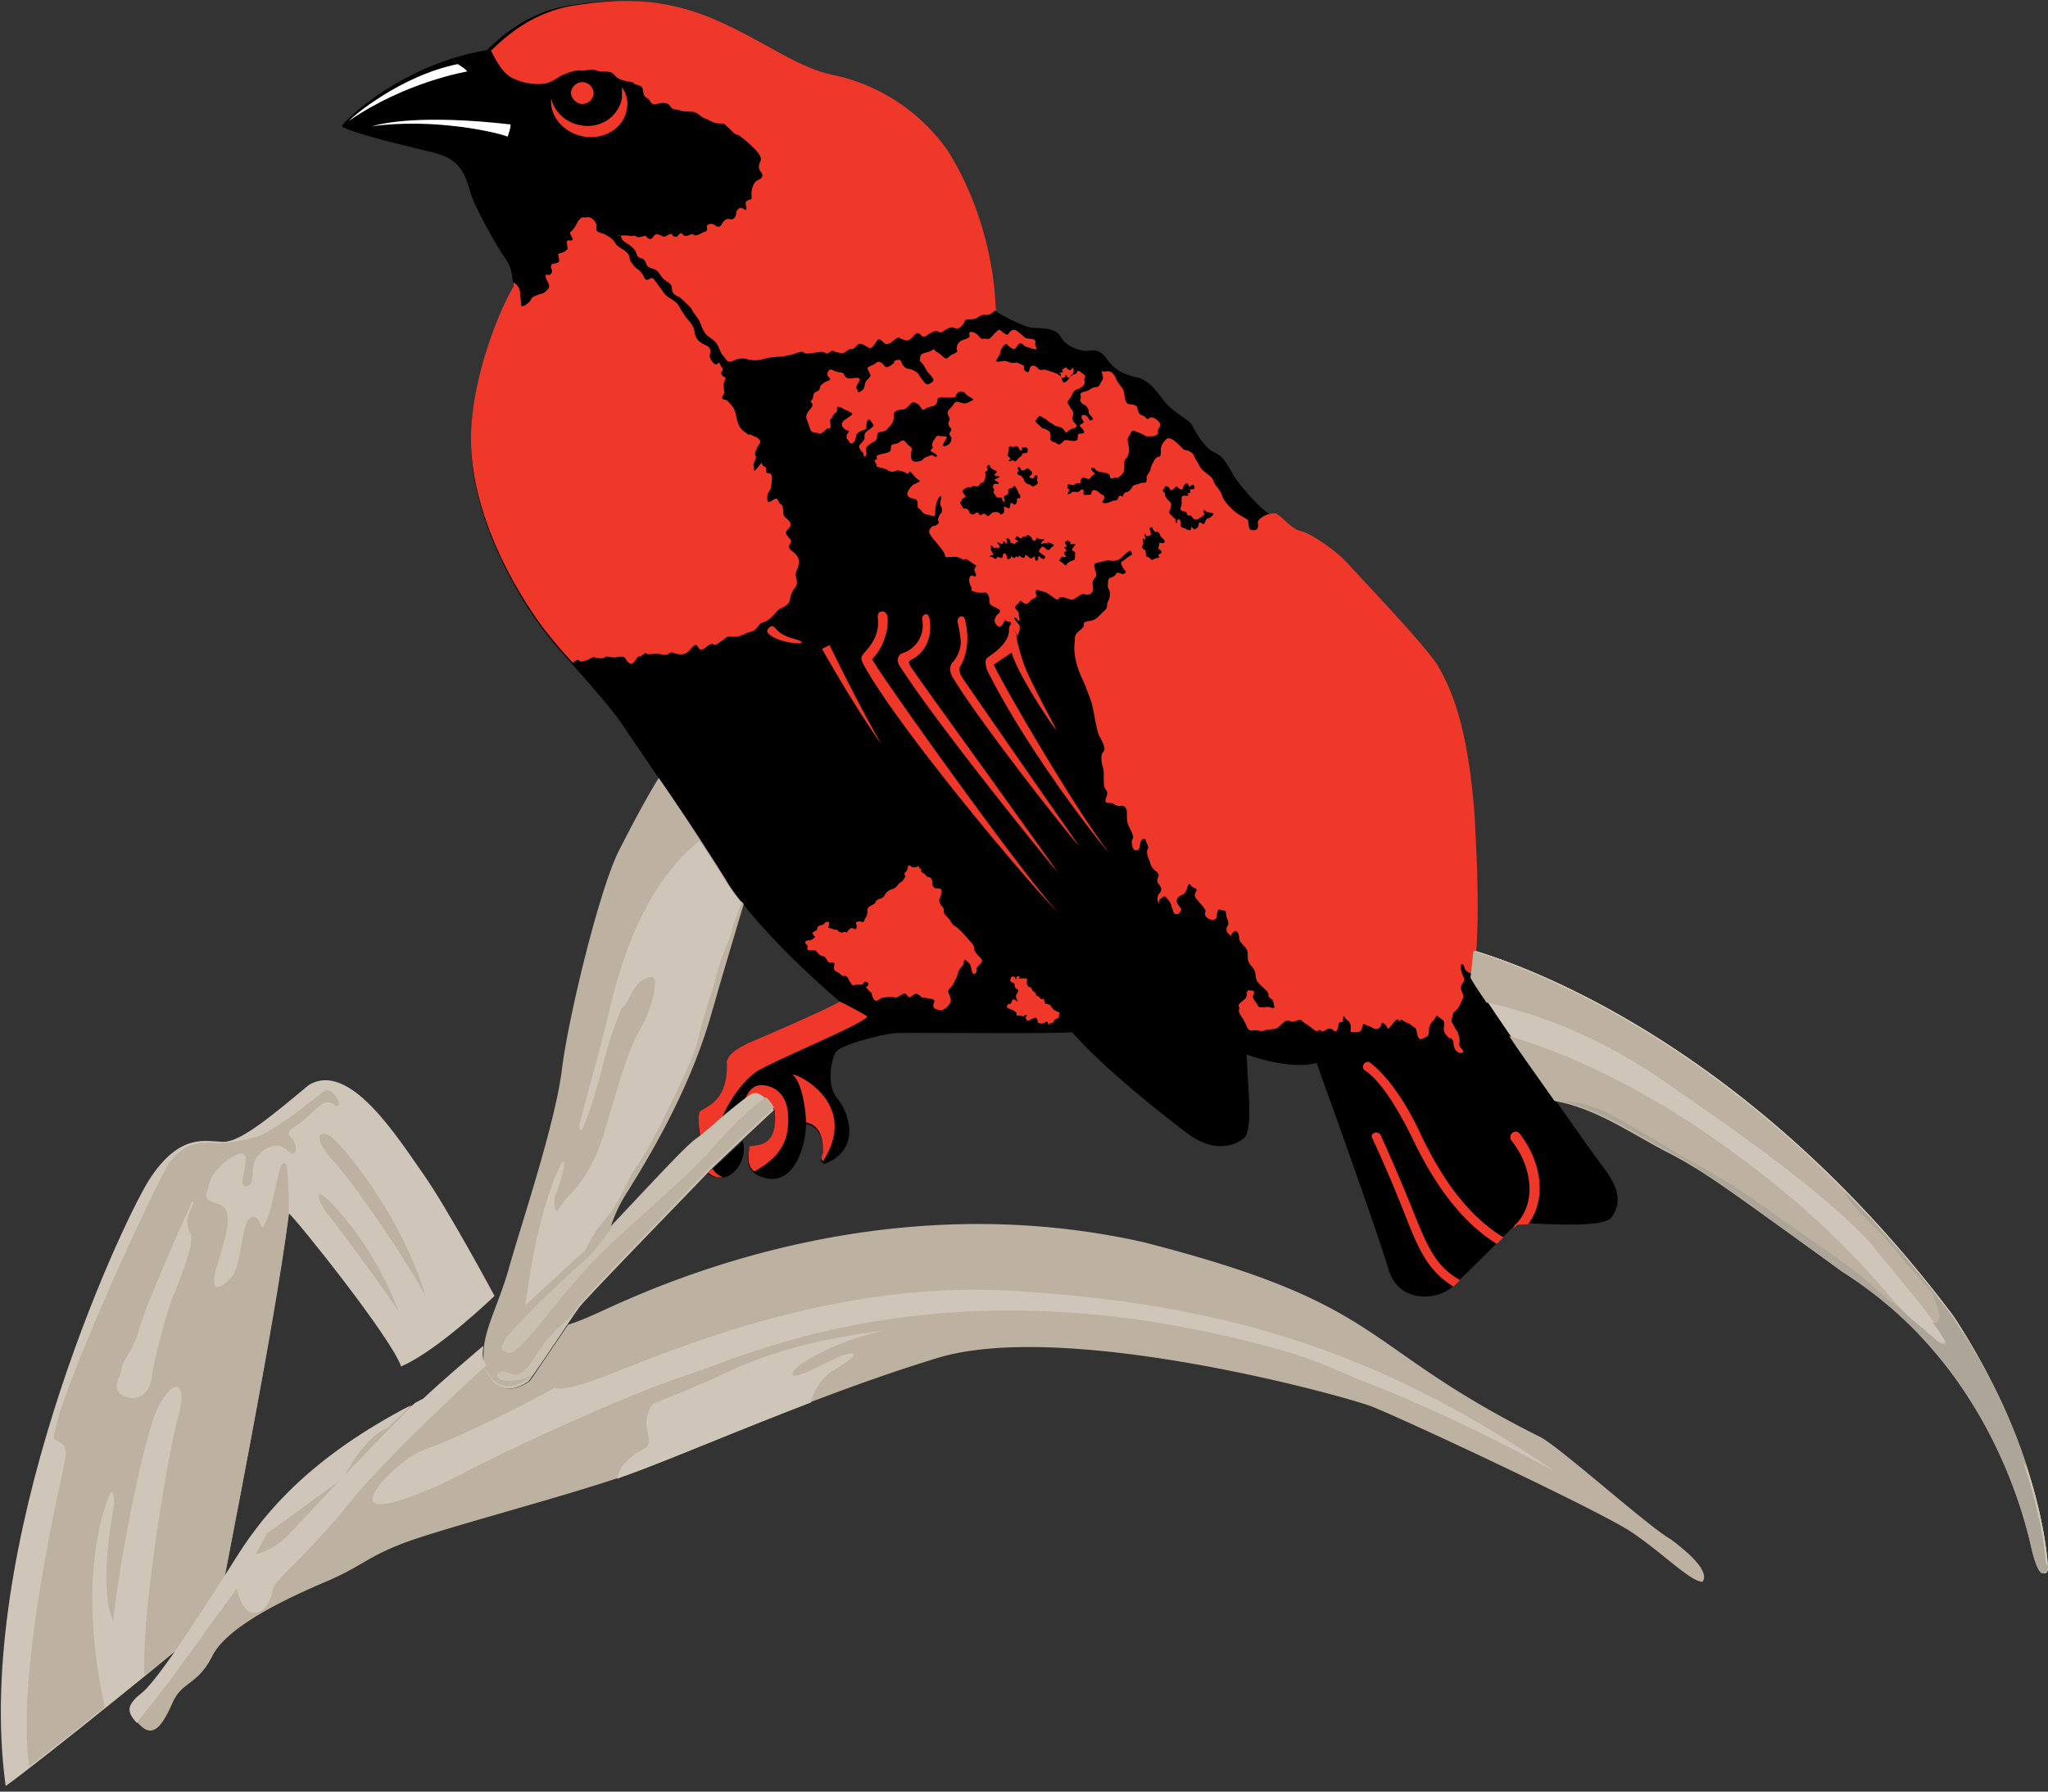
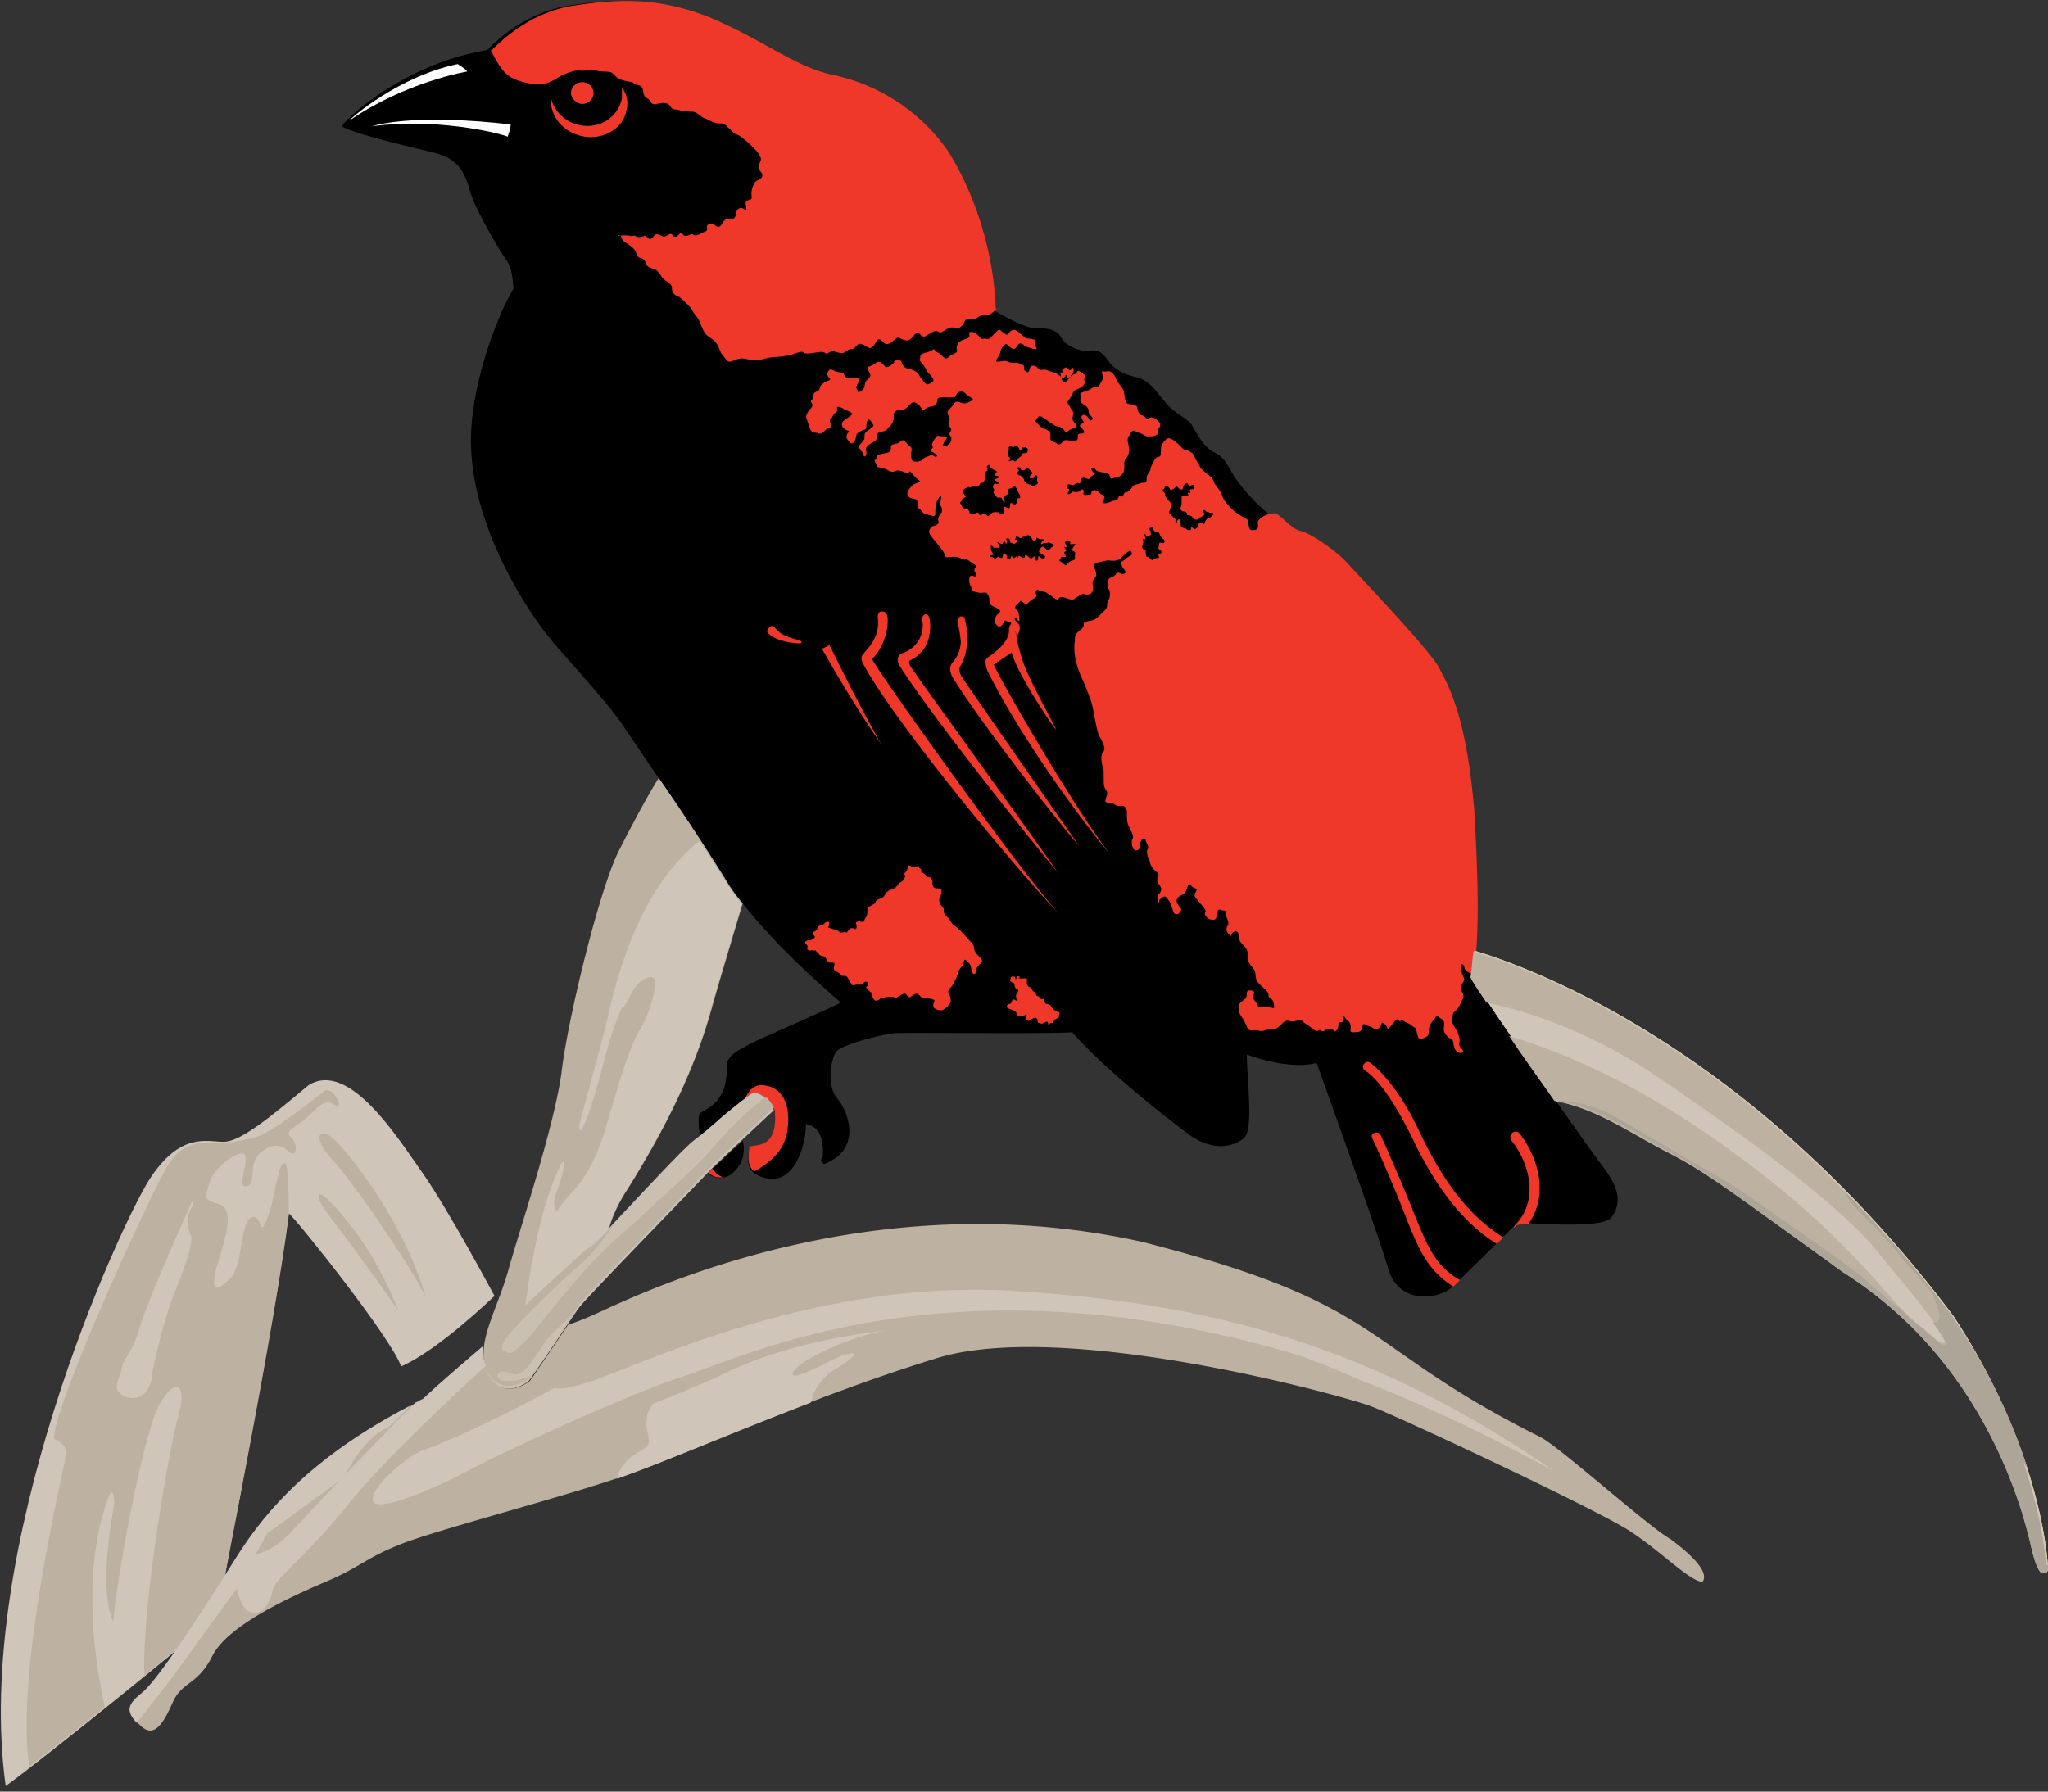
<svg xmlns="http://www.w3.org/2000/svg" width="48" height="42">
  <rect width="100%" height="100%" fill="#333333" stroke="none" />
  <g fill="none" fill-rule="evenodd">
    <path fill="#fcf178" d="M34.551 22.284c1.305.392 6.503 2.263 11.237 8.574C47.868 34.035 48 36.625 48 36.799c-.088.218-.221 0-.332-.457-.11-.457-.862-4.265-4.446-6.529-2.588-1.85-3.163-2.306-4.07-2.785-.818-.413-1.681-1.045-2.676-1.219-.775-1.088-1.77-2.524-1.991-2.937a6.57 6.57 0 0 0 .066-.588" />
    <path fill="#000" fill-rule="nonzero" d="M30.857 24.917s-.53.196-1.637-.196c.022.74.155 1.785-.066 1.959-.2.174-.708.37-1.35-.13-.663-.501-1.924-1.502-2.676-2.351-.53.043-3.893 0-4.158.022-.266.021-1.24.26-1.372.435-.133.196-.221.805.022 1.088.244.283.62 1.197-.31 1.545-.088-.087-.088-.065-.022-.217 0-.153.023-.653-.398-.719 0 .48-.265 1.437-.95 1.263-.487-.131-.421-.414-.377-.719.243-.043.664 0 .597-.827-.088-.217-.354-.478-.508-.391-.177.087-1.24 1-1.24 1s-.088-.478 0-.587c.2-.13.664-.283.62-1.153.067-.261.398-.37.487-.435.088-.066 1.858-.827 2.19-1.001-.487-.414-1.991-1.741-2.721-2.916-.73-1.154-2.057-3.09-2.455-3.678-.42-.588-1.482-1.72-1.637-1.937-.266-.305-1.88-2.459-1.858-4.7.022-1.328.62-2.873.995-3.504-.022-.37-.066-.544-.199-.718-.133-.196-.752-1.219-.84-1.654-.155-.479-.332-.697-.863-.827s-1.858-.435-2.124-.61c.2-.282 1.549-1.48 3.407-1.784.265-.261.929-.892 1.924-1.044.974-.153 1.991-.218 3.252.304 1.26.544 1.969 1.154 2.853 1.328a4.393 4.393 0 0 1 2.655 1.762c.663 1.045 1.084 2.416 1.128 3.7.243.174.774.435.951.457.199.022.553-.022.686.217.132.24.464.327.597.327s.287-.087.487.196c.199.283.442.37.752.435.31.13.398.326.641.61.266.282.553.37.62.543.088.153.265.48.486.588.243.109.31.283.465.544s.663.827.884.936c.2.109.42.413.642.457.221.043.84.457 1.128.783s1.836 1.937 2.101 2.394c.266.479.664 1.24.84 3.351.134 2.176.09 3.33-.021 3.83.376.653 2.698 3.94 2.942 4.266.265.37.73.87.332 1.392-.266.283-2.058.087-2.212.13-.155.153-1.24 1.241-1.527 1.502s-1.172.414-1.46-.37c-.265-.914-1.703-4.896-1.703-4.896" />
    <path fill="#ef3829" d="M13.382 2.176a.266.266 0 0 1 .531 0c0 .152-.132.261-.265.261s-.266-.13-.266-.26" />
    <path fill="#ef3829" d="M14.577 2.046c.11.152.155.348.11.522-.066.435-.53.718-1.017.631-.464-.087-.796-.479-.752-.892.066.304.332.566.686.63.464.088.884-.195.973-.63v-.261" />
    <path fill="#ef3829" d="M14.51 5.527s.133-.021.244 0c.11.022.088-.021.133 0 .022.022.066.044.154.022.089-.022.067-.043.133.022.067.065.11.022.155-.044.044-.065.133-.021.177 0s.044.044.155-.021c.11-.066.088.043.155.043s.044 0 .11-.065c.067-.065.067.065.155.043.089 0 .11-.065.177-.021.066.043.177-.044.243-.066.045-.021.089-.021.067-.108-.022-.087.132-.11.199-.044.088.065.133 0 .155-.043.022-.044.088-.131.177-.11.088.044.154-.065.154-.13s.067-.174.177-.109c.089.066.067-.021.045-.108 0-.087.044-.087.11-.11.067-.021 0-.108.044-.26s.089-.174.177-.218c.089-.044.067-.13.023-.174-.045-.065-.067-.13 0-.261.044-.13-.222-.348-.31-.435-.11-.088-.177-.153-.243-.175-.067 0-.155-.13-.222-.174-.066-.065-.066-.087-.199-.087s-.243-.087-.31-.109c-.066-.021-.066-.021-.176-.108-.133-.087-.133-.044-.266-.066-.132 0-.132-.021-.243-.043-.133 0-.133-.065-.177-.109-.044-.043-.133-.065-.288-.022s-.132-.087-.22-.13c-.09-.044-.09-.11-.111-.218s-.155-.087-.2-.13c-.044-.044-.022-.022-.22-.066-.2-.043-.222-.13-.288-.174-.067-.065-.244-.022-.376-.065-.133-.065-.244.022-.376 0s-.31.065-.376.087c-.089.022-.2.13-.376.196-.177.065-.576.043-.885-.13-.221-.131-.376-.458-.465-.632h.022c.266-.261.93-.892 1.925-1.044.973-.153 1.99-.218 3.251.304 1.261.544 1.97 1.154 2.854 1.328a4.393 4.393 0 0 1 2.654 1.762c.664 1.045 1.084 2.416 1.128 3.7l.023.022a.724.724 0 0 1-.177.13c-.089.022-.089-.022-.2.022-.11.065-.11.087-.265.087s-.066.065-.199.174c-.133.109-.133-.043-.31.044-.11.065-.132.087-.155.087s-.044 0-.066-.022c-.11-.022-.133.022-.221.065-.089.065-.133.087-.2 0-.088-.065-.11 0-.198.087-.089.087-.133.066-.244.022-.11-.065-.11 0-.243.087s-.155 0-.243-.065c-.089-.044-.089.065-.177.152-.089.087-.089.022-.243-.043s-.155.13-.266.108c-.11 0-.133.131-.287.087-.177-.043-.067-.021-.133-.043-.067-.022-.133.109-.2.043-.066-.065-.42.066-.486 0-.066-.065-.221.044-.398.066-.177.043-.332.021-.487.065-.177.044-.265.065-.442.022-.177-.044-.243 0-.354.043-.11.044-.133-.021-.2-.109-.065-.065-.065-.087-.132-.239-.066-.13-.155-.174-.243-.24-.089-.065-.133-.195-.177-.304-.044-.13-.177-.24-.2-.326-.043-.066-.287-.283-.287-.283s-.177-.044-.177-.196c0-.152-.155-.152-.243-.283-.088-.13-.133-.174-.177-.174-.044-.022-.155-.044-.177-.109-.022-.065-.044-.13-.133-.152-.088-.022-.088-.066-.11-.13-.022-.066-.11-.153-.221-.218-.111-.066-.133-.131-.133-.175-.133-.043-.044 0-.044 0" />
-     <path fill="#ef3829" d="M13.759 5.092c.11-.022.243.13.22.24-.021.13.09.108.222.174.133.087.155.087.221.196.066.108.2.13.288.239.088.109 0 .109.11.24.089.13.089.086.177.173.089.087.089.153.133.196.044.044.133-.065.177-.022.044.044.133.175.199.262.066.087.044.087.155.174.133.087.177.109.243.196.044.087.089.152.177.282.11.131.177.196.2.349.021.152.11.24.265.304.154.066.088.174.088.261 0 .066.133.24.177.175.066-.066.044 0 .11.087.067.087-.066.087 0 .174.067.087.111.021.067.13-.044.11-.022.044-.022.174s.044.044-.022.174.066.066.132.153c.067.087.133.109.177.326.045.218.089.305.222.392.132.109.044 0 .154.065s.067 0 .155.087c.089.087 0 .087-.066.261-.066.174.044.087-.022.24-.067.13-.022.109-.022.196 0 .108.044 0 .132-.087.067-.087.023-.066.067 0 .044.065.066 0 .088.108 0 .11 0 .066.067.087.088 0 .066.153.044.305s-.089.109-.089.261.045.11.155.044.089.065.155.109c.066.043.044.043.066.174 0 .13.023.108.111.196.089.087.066.152 0 .217s-.066.109 0 .174c.044.087.11.066.044.174-.066.11.022.13.133.24.11.109.088.24.022.391-.066.131.066.24-.022.37s-.11.174-.133.305c-.022.13-.155.174-.243.218-.089.065-.089.108-.243.239-.177.13-.155.022-.266.174s-.133.087-.31.174c-.154.065-.154.065-.31.065-.132-.021-.132.044-.22.088-.089.065-.155.13-.2.087-.066-.022-.11.021-.198.087s-.133.043-.177-.044c-.067-.087-.155.087-.244.152s-.243.044-.332 0c-.088-.021-.11.087-.265.044s-.31.022-.354-.022c-.044-.043-.088.065-.155.065-.066 0-.088.088-.155.153-.066.065-.132-.022-.177-.087-.022-.066-.11-.066-.22-.044-.133.022-.222-.043-.266 0-.067.044-.2.022-.244 0-.044-.022-.132.066-.243.087-.133.044-.088-.021-.155-.021-.022 0-.066.021-.11.065a9.48 9.48 0 0 1-.531-.61c-.266-.304-1.88-2.459-1.858-4.7.022-1.327.62-2.873.995-3.504v-.108c.067.043.155.13.155.239 0 .152.022.13.022.261 0 .13.133.022.2-.043.066-.066 0-.088.176-.153.11-.043.155-.043.177-.065l.066-.065c.067-.066.045-.11 0-.196-.044-.087-.066-.174 0-.153.067.022.111-.043.111-.087 0-.043-.088-.152.044-.174s.133-.043.11-.152-.021-.065.09-.109c.11-.043.132-.087.11-.152 0-.065-.044-.152.066-.13.133.021 0-.131 0-.175 0-.043.067-.022.177-.261.11-.152.11-.087.222-.109m5.928 18.388c.22.11.508.262.641.349-.133.196-1.924.914-2.588 1.284-.42.305-.686.783-.818 1.088-.266.218-.51.435-.51.435s-.088-.478 0-.587c.2-.13.664-.283.62-1.154.067-.26.398-.37.487-.435.066-.022 1.836-.783 2.168-.98zM18.58 25.2c-.021-.087 1.615.61.708 2.024-.044-.044-.044-.065 0-.196 0-.152.023-.631-.398-.718 0-.261-.088-.936-.31-1.11" />
    <path fill="#fff" d="M11.967 2.917c0 .11-.044.198-.067.286-.287-.11-1.747-.44-3.185-.242.221-.066 1.128-.286 3.252-.044m-3.783-.088c.045-.065 1.173-1.045 2.544-1.327.133.087.2.13.221.174 0 0-1.437.239-2.765 1.153" />
    <g fill="#ef3829">
      <path d="M21.368 20.325s-.067-.087-.089 0-.022.087-.066.131c-.044.043.022.065 0 .109-.044.043-.022.065-.089.109-.066.043-.044.021-.11.108-.089.087-.11.044-.2.11-.088.064-.066.108-.132.152-.088.043-.133.043-.155.087-.022.065-.022.043-.088.087-.089.043-.11.065-.11.13s0 .109-.045.174c-.044.066-.022.11-.089.087-.066-.021-.154 0-.132.044.022.043.022.13-.022.13-.045-.021-.089-.043-.133 0s-.067.11-.089.066c-.044-.022-.066.043-.132 0-.067-.022 0 0-.067-.044-.066-.065.022.022-.088-.022-.11-.043-.133-.021-.11-.065 0-.043.043-.109-.023-.109s-.066.044-.11.066c-.045.021-.133.021-.133.087 0 .065-.089.065-.11.108s.11.088.021.131c-.066.044-.066.044-.132.044-.089.021-.067.065-.023.108s-.022.087.023.11c.044.043.066 0 .132.02.089 0 .022-.02.089.044.066.066.044.066.132.088.089.021.089.13.155.152.067 0 .133-.022.11.065-.021.087 0 .13.067.152a.36.36 0 0 1 .11.088c.045.021.09-.022.134.043.044.065.022.065.066.109.044.065.022.087.11.065.089-.022.178.022.2-.043.022-.066.132-.022.11.043-.022.065-.088.022-.022.087.044.087.11.065.11.152.023.088.067.175.156.11.066-.044.044-.044.22-.066.178-.022.156.044.222 0 .088-.044.155-.109.199-.065.044.043.066.109.133.043.088-.065.11-.065.177-.022.066.044-.022.044.155.066.154.022.22.043.199.087s-.045.109 0 .152.177.065.199.044c.022-.022.088-.044.132-.11.045-.064.067-.064.045-.173s-.089-.13-.022-.218c.066-.065.066-.065.11-.152s.066-.109.089-.218c.022-.087.132-.196.132-.196s0-.174.067-.087c.088.087.088.066.11.174s.045.175.11.11c.045-.066-.021-.088.067-.175.089-.087.11-.109.022-.196-.088-.087-.132-.152-.132-.217 0-.066-.067-.13-.11-.174s-.067-.087-.222-.24c-.155-.152-.133-.065-.221-.217-.089-.131-.155-.131-.155-.24s-.044-.065-.089-.174 0-.087.022-.196c.023-.109.023-.152-.088-.152-.133 0-.11-.13-.11-.152 0-.022-.023-.087-.067-.11-.044-.021-.022.023-.088-.043-.045-.065-.133-.065-.111-.13.022-.044-.066 0-.044-.087-.11.043-.177.021-.177.021m2.522 2.568s-.067-.021-.067.022-.022.065-.022.022c-.022-.022 0-.044-.044-.044-.045 0-.067 0-.067.044-.022.043-.022.065.022.087s.067.022.067.065.022.087.044.087c.022.022.044.022.044.044-.022.043 0 .043-.044.087-.022.043 0 .087 0 .109.022.021.044.087 0 .043-.044-.022-.066-.043-.088-.022s-.023.066-.045.087c-.022.022-.044 0-.066.022-.022.022-.044.065 0 .087a.565.565 0 0 0 .11.044c.067.043.089.043.089.087s0 .043.066.043c.067 0 .067.022.089.022 0 0 .066-.065.088-.022.022.044-.044 0-.022.066.022.065.067.065.089.043.022-.022.044-.022.088-.043.044-.022.067-.022.089.021.022.066 0 .087.044.087.066.022.066.022.11 0 .045-.021.067-.043.089-.021.022.043 0 .087.044.043.022-.043.067 0 .089-.043s.044-.066.088-.087c.044 0 .044-.022.044-.066s.045-.065-.022-.087a.279.279 0 0 1-.132-.087c-.045-.043-.023-.065-.089-.087-.044-.022-.066 0-.088-.043-.022-.044 0-.087-.045-.087-.044.021-.044 0-.088-.044s-.044 0-.066-.044 0-.043-.067-.087c-.044-.043-.022-.021-.044-.065s-.022-.022-.066-.043c-.023-.022-.045-.044-.045-.087 0-.044.022-.11-.022-.11h-.11c-.067 0-.067 0-.045-.021.045 0 0-.022 0-.022m-4.623-7.682s.73 1.306 1.394 2.242c-.531-.914-1.217-2.329-1.217-2.329zm1.372-.871s.11-.043.155.088c.044.13 0 .675-.354 1.023.199.391 3.76 5.375 4.424 6.006-.642-.61-3.805-4.374-4.623-5.876-.089-.174-.045-.196.022-.283.066-.087.376-.37.31-.826 0-.131.066-.131.066-.131" />
      <path d="M21.611 14.515s0-.087.066-.109c.067-.022.089.022.111.109.022.109.088.696-.442.958-.089.043-.022.13.088.282.044.087 2.256 3.134 3.362 4.701-.376-.435-2.831-3.482-3.672-4.788-.11-.152-.11-.26 0-.348a.681.681 0 0 0 .487-.805" />
      <path d="M22.452 14.624s-.045-.13.066-.174c.088 0 .088.022.11.13s.133.566-.11 1.023c-.044.044-.044.152.022.261.066.11 2.5 3.613 2.765 3.983-.487-.544-2.411-3.025-2.986-3.983-.066-.13-.066-.24 0-.326a.755.755 0 0 0 .199-.5 2.966 2.966 0 0 0-.066-.414" />
      <path d="M25.394 14.69c.022-.088-.023-.11.132-.131.155-.022.2-.087.288-.175.088-.087.133-.108.133-.195 0-.11.066-.11.066-.262s-.066-.087-.044-.26c0-.175.088-.088.177-.197.066-.108.132.022.199-.021.088-.044.022-.044-.045-.174-.066-.131 0-.087.111-.196.11-.087.133-.044.11-.13-.021-.088-.11 0-.22.108-.111.109-.2.087-.266.087-.066-.022-.2.022-.31.044-.132.021-.066.13-.044.217.022.087.022.087-.044.174s0 .153-.022.261c-.022.11-.155.11-.2.087-.044-.021-.132.044-.198.088-.067.043-.067.065-.244 0-.199-.066-.132.087-.243.021-.089-.065-.177-.13-.221-.152-.067-.022-.089-.022-.155-.044-.089-.043-.089.044-.066.11s-.067.065-.133.13c-.067.065-.089.109-.177.043-.089-.065-.044-.043-.133.044-.088.065-.044.109 0 .152s.022.044.044.153-.022.108-.066.021c-.11-.065-.022.066.044.13.067.066.022.197-.022.284-.044-.174-.243-.13-.177-.24.089-.108-.044-.087-.088-.108-.045-.044-.045.043-.089.087-.022.043-.088.043-.088.043s-.11-.065-.089-.174c.045-.109.045-.087.11-.152.045-.066-.021-.087-.154-.153s-.044-.152-.11-.26c-.067-.11-.089-.023-.266-.066-.2-.044-.088-.044-.133-.13-.044-.066-.066-.175-.022-.24.044-.065.11.044.133-.022s-.066-.087-.022-.174.066-.022-.11-.152c-.178-.13-.067 0-.2-.065-.133-.066-.133-.044-.287-.044-.155.022-.045 0-.177-.174-.133-.174-.2-.24-.244-.305-.044-.065-.088-.109-.022-.196.066-.087.066-.021.155-.087.088-.065-.022-.065.044-.196.067-.13.067-.043.067-.152s-.067-.043-.023-.24c.045-.195-.11.023-.11.11-.022.087-.022.108-.022.217s-.11.044-.11.044-.023 0-.111-.022c-.089-.022-.089-.087-.155-.13-.067-.044-.022-.088-.045-.175-.044-.087-.11-.043-.176-.087-.067-.043-.089-.087 0-.217.11-.13.066-.066.176-.13.111-.066.067 0-.088-.175-.155-.196-.066 0-.155-.044-.088-.043-.088-.043-.177-.065-.088-.022-.11.044-.199.022-.088-.022-.044-.044-.221-.087-.2-.044-.066-.022-.133-.109-.088-.109.067-.065.022-.13-.044-.066.133-.088.222-.11.088-.021.11-.043.11-.13 0-.087.066-.065.11-.087.045 0 .067-.022.133-.065.067-.044.089.022.155.087.067.065.089.043.089.13a.365.365 0 0 0 0 .218c.022.087.22.044.265 0 .022-.044.044-.044.155-.087.088-.044.11.043.155.022.044-.022.022-.044-.089-.11-.11-.043.045-.086 0-.13-.022-.043 0-.108.067-.195.044-.088.066-.044.199-.044s.044.065 0 .152c-.044.11 0 .087.066.066a.164.164 0 0 0 .11-.153c.023-.065-.088-.087-.021-.174.066-.087-.045-.087-.045-.196 0-.087.067-.043 0-.174-.066-.13.045-.152.111-.26.066-.11.11-.066.2-.044.065.021.088.021.22-.044.133-.043-.066-.087-.132-.174-.067-.087-.2-.044-.222.043-.022.066-.066.044-.287.044-.221 0-.11.065-.177.152-.067.087-.133.044-.243.11-.111.086-.089-.044-.2-.11-.11-.065-.11-.043-.22.066s-.111.043-.244.087c-.11.043-.089.108-.089.196a.352.352 0 0 1-.11.195c-.066.066-.044.087-.177.11-.133.02-.089.086-.11.152-.023.087-.067.065-.178.152-.11.087-.066.109-.066.196 0 .087-.066.108-.066.043s-.022-.043-.067-.109c-.044-.065-.066-.087.022-.174.067-.087.067-.065.067-.152s.022-.087.132-.174c.111-.087.089-.065.023-.174-.067-.109-.111 0-.111.109 0 .108-.044.065-.155.13s-.066.087-.11.196-.133.087-.133.044c-.022-.044-.11-.087-.044-.196.088-.11-.023-.022-.111-.153-.088-.13.11-.195.177-.26.066-.044.066-.066-.089-.131-.154-.066-.022-.022-.132-.066-.11-.043-.089 0-.089.066s-.044.021-.11.152c-.067.109-.067.022-.045.174.023.152-.066.065-.088.109-.044.043-.133.13-.177.109s-.133-.022-.133-.022-.066-.022-.088-.109l-.067-.196c-.022-.043-.044-.109.089-.26.11-.131-.044-.131.022-.197.066-.065 0-.152.11-.196.111-.043.067-.108.111-.152a.416.416 0 0 1 .177-.109c.11-.043-.066-.065-.022-.196.066-.13.11-.021.266 0s.088.044.154.11c.067.065.155.021.266.021s.044.087 0 .174.022.087.022.152c0 .044.155-.043.155-.13.022-.109.022-.109.088-.174.067-.066.067-.066 0-.196-.066-.109.089-.087.177-.174.067-.065.155 0 .2.065.044.065.11.022.198-.043.089-.066-.044-.044.089-.087.133-.044.088.065.177.152.11.087.088.022.221.087s.11.109.221.24c.089.13.133.086.2.043.066-.044.066-.065-.045-.196-.066-.065-.066-.065-.066-.087 0 0-.022-.022-.067-.109-.11-.152-.11-.087-.088-.174 0-.109.044-.109.199-.152.155-.066.11-.087.155-.022.044.043.066.022.177.13.11.11.11 0 .22-.043.09-.044.134-.065.111-.109-.022-.043 0-.196.155-.24.133-.043.155-.065.133-.13-.022-.087.133-.065.221.044.089.109.089.043.177.065.089.022.11-.044.221-.152.111-.11.089-.044.2.021.11.087.088-.021.176-.065s.133.022.244.109c.11.087.044.065.199.087.177.022.088.087.11.152.023.066.089.13-.11.066-.11-.044-.11-.022-.133-.044l-.044-.043c-.11-.066-.11.021-.177.087-.044.065-.155-.044-.2-.087s-.154.108-.154.174c0 .043-.044.108-.088.174-.045.065.022.065.132.043.133-.021.133.044.266.044.11-.022.088 0 .199.043.11.044-.022.087.088.153.089.065.067-.044.11-.11.045-.043.134-.02.178.044.044.066.133 0 .221.044.11.043.177.043.265.109.089.065.045.065.089.152.044.065.11-.022.177-.109.088-.087.133-.043.155-.109s.066-.021.155.044c.088.065 0 .087.022.152.022.066-.022.153-.155.196-.133.044-.11.13-.2.24-.088.108-.021.087.023.195.044.087.044.022.066.11.022.086-.066.152.044.26.111.11-.022.087-.154.174-.111.11-.045-.043-.2-.087-.066-.021-.11-.021-.132-.043s-.067-.044-.133-.087c-.133-.109-.066-.044-.155-.109-.088-.044-.088.022-.132.065s-.023.044.088.153c.11.108.066.021.155.087.11.043.088.108.088.196 0 .108.089.065.155.13.067.044.11-.022.155-.065.044-.044.133 0 .221 0 .089 0 .11-.022.11-.087 0-.066 0-.087.09-.087.088 0 .066-.066 0-.13-.067-.066-.045-.066.021-.11.067-.043 0-.043-.022-.13-.022-.087.11-.087.155 0 .044.087.067.065.089.043.044 0 .022-.043-.045-.109-.066-.065 0-.087-.066-.174s-.066-.043-.133-.108c-.066-.066 0-.11-.022-.175-.044-.065.089-.087.155-.108.066-.022.11-.087.2-.087s.088-.066.132-.131.044-.087.022-.174c-.044-.109.044-.044.11-.065.067-.022.155.043.2.152.044.109.11.174.154.24.045.065.045.108.067.26.044.131.066.11.199.131.11.044.066.022.11.152s.111.066.177.153c.067.087.067-.044.177 0a.31.31 0 0 1 .155.13c.044.066-.066.13-.044.196s-.066.109-.155.109c-.11 0-.088.022-.199-.044-.133-.065-.133-.043-.199-.087-.066-.021-.088.066-.133.131-.044.065-.022.13 0 .24.022.108 0 .217-.066.282-.066.066-.022.153-.044.261 0 .11-.133.174-.155.196-.022.022.022-.043-.089 0s-.066-.043-.11-.087c-.044-.043-.155-.043-.244-.065-.11-.044-.044-.065-.132-.087-.067-.022-.044.065.022.109.066.043-.022.043-.066.108-.045.066-.067.044-.133.022-.067-.022-.11 0-.11.087-.023.087-.045 0-.111.044-.067.043-.045.043-.133.022-.089-.022-.044.021-.066.065s.088.022.022.109c-.045.065.022.065.066.021s.044-.021.11-.021c.067 0 .067 0 .111-.044.044-.043.089 0 .067.065s.066.044.132.044c.067 0 .045-.044.067-.087.044-.044.11-.022.177.043.066.066.132.044.11.11 0 .065-.044.065-.044.108.022.044.133.022.221-.022.089-.043.11.022.155-.087.044-.109.088.022.11-.043.023-.066.045-.087.09-.087s.11-.087.132-.13.11-.044.155-.066c.044-.022.11-.022.132-.022.045 0 .045-.065.045-.109-.023-.043.066-.13.088-.196 0-.065.066-.174.089-.217.022-.044.066-.087.11-.087s.044-.066.044-.153c0-.108.045-.174.111-.239.044-.065.11-.043.177 0 .066.044.088.065.177.152.088.11.11.066.199.11.11.064.088.064.133.151.044.088.066.11.11.196.045.087.11.13.221.218.111.087.089.109.133.196.044.065.155.196.177.283s.11.196.221.304c.111.11.2.153.31.218.11.065.066.044.089.174.022.13.066.109.132.109.067 0 .089-.044.089-.109s-.045-.109.132-.218a.56.56 0 0 1 .288-.065c.2.13.376.37.575.414.221.043.84.457 1.128.783s1.836 1.937 2.102 2.394c.265.479.663 1.24.84 3.351.133 2.176.089 3.33-.022 3.83v.022c-.044 0-.088-.022-.133-.044-.11-.087-.044-.108-.11-.174-.067-.043-.067.11 0 .262.088.152-.045.152-.045.282 0 .11.089.153.045.262-.067.108-.045.13-.133.239s-.088.043-.11.174c-.045.13-.023.109.044.24.066.13.066.065.11.239s-.044.152.044.26c.111.11.023.131-.044.11-.044-.022-.11-.044-.132-.218-.023-.174-.089-.087-.133-.152-.044-.066-.11-.087-.089-.24s-.022-.152-.11-.217c-.089-.087-.067 0-.133.065s-.11.13-.11.261c0 .13-.067.13-.155.174-.089.044-.111-.065-.133-.174s-.044-.065-.133-.152c-.11-.065-.11-.044-.199-.109-.088-.065-.022.109-.066.022-.067-.087-.089-.022-.2.109-.11.13-.066.043-.132-.022-.089-.087-.089-.044-.11.022-.023.065-.111.108-.2.043-.11-.065-.088-.022-.155-.065-.066-.044-.066 0-.088.087s-.089.087-.2.087c-.11 0-.043-.044-.066-.174-.044-.13-.066-.065-.132-.174-.067-.109-.022.109-.067.109-.044 0-.088 0-.088.108-.022.11-.089.131-.11.087-.045-.043-.111-.065-.2 0s-.11-.043-.155 0-.088 0-.199-.087c-.11-.087-.088-.043-.177-.13-.088-.087-.132.043-.287 0-.133-.044-.177.065-.266.13-.088.087-.199.044-.331.087-.111.044-.133-.021-.288 0-.133.022-.11-.108-.243-.304s-.045-.153-.067-.24c-.044-.065.045-.108.11-.174.067-.043.067-.087.067-.152.022-.087.022-.065.089-.065.066 0 .11.021.066.108-.044.066.044.131.089.218.044.087.066.065.177.065.11-.021.154.022.199.022.044 0 .022-.065 0-.152s-.111-.065-.111-.153c.022-.087-.177-.195-.265-.326-.067-.13 0-.196-.111-.326-.11-.13-.11-.153-.11-.327 0-.152-.2-.24-.2-.348 0-.13-.066-.218-.132-.152-.089.065-.023.13-.089.065-.066-.044-.11-.13-.044-.218.044-.087-.044-.174-.044-.283s-.067-.043-.133-.087c-.066-.021-.066.044-.089.175-.022.108-.177.043-.177.043s-.132-.087-.088-.152c.044-.066-.11-.196-.155-.261-.044-.066-.133-.11-.066-.218.066-.109-.044-.065-.11-.152-.067-.087-.067 0-.111.108-.045.11-.089.087-.177.153-.089.087-.045.152.022.24.066.064.022.108-.022.151-.045.044-.11 0-.11 0s-.045-.108-.067-.195c-.045-.11-.067-.11-.11-.174-.045-.066-.112 0-.156.043-.044.044 0 .109-.022.087a.188.188 0 0 1 0-.218c.066-.065.066-.13.022-.195-.044-.066-.088-.087-.044-.196.044-.087-.022-.109-.11-.196-.09-.109-.067-.152-.09-.196s-.088-.196-.043-.261c.044-.087-.045-.152-.045-.218-.022-.065-.132-.021-.132.11-.022.13-.045.13-.11.13-.067 0-.111-.218-.067-.261.044-.066-.044-.218-.089-.305-.044-.087-.044-.196-.044-.327 0-.108-.066-.152-.11-.152-.045 0-.045.022-.111 0-.089-.022-.066-.065-.2-.065s-.066-.109-.043-.196c.022-.087-.045-.109-.067-.196-.022-.065 0-.348-.022-.413-.022-.066-.088-.305 0-.392.089-.087-.066-.305-.11-.414-.045-.108-.089-.391-.133-.609-.044-.217-.155-.457-.221-.63-.089-.175-.266-.589-.2-.958-.022-.196.133-.218.2-.327" />
      <path d="M23.646 14.733s.022-.044.089.021c.066.087.088.066.088.131s.022.218.155.631.752 1.502.774 1.589c-.11-.11-.929-1.35-1.04-1.807-.265.175-.42.283-.42.283.133.327 1.836 3.286 2.72 4.44-.596-.697-2.078-2.699-2.875-4.31-.044-.13-.066-.26.022-.304.089-.065.531-.348.487-.674m8.715 11.882s.398.87.797 1.871c.331.827.53 1.219 1.061 1.523l-.154.153c-.553-.349-.775-.762-1.106-1.61a33.847 33.847 0 0 0-.797-1.872c-.066-.109.133-.196.2-.065m-.244-1.698c.022.022.575.392 1.15 1.61.531 1.132 1.15 1.98 1.969 2.481l-.155.153c-.84-.523-1.482-1.415-2.013-2.546-.199-.392-.641-1.24-1.084-1.524-.11-.087.022-.26.133-.174m3.495 1.654c.464.588.686 1.48.199 2.133-.133 0-.243 0-.265.021l-.067.066c0-.022.022-.044.022-.066.575-.565.354-1.458-.088-2.002-.067-.152.11-.26.199-.152" />
    </g>
    <path fill="#000" fill-rule="nonzero" d="M27.76 11.36s.067-.066.089 0c.022.043.022.065.044.043.022-.022.066-.065.089-.022.022.044.022.087-.023.087s-.088 0-.066.044c.022.043 0 .043-.044.043s.044.066-.022.066c-.067.021-.022-.022-.089 0-.044.021-.044 0-.044.087v.109c0 .065-.066.108 0 .152.044.043.066 0 .11.043s-.022.066.067.066c.088.021.066.065.11.087.045.022.067.022.111 0 .044-.044.067-.044.089-.066.022-.021.066-.021.044-.065-.044-.043-.022-.109.022-.065s.022.022.088.043c.067.022.155 0 .067.087-.067.066-.11.044-.133.088-.044.043-.022.13-.088.087-.067-.044-.089-.022-.089.021s0 .044-.044.087c-.044.022-.044.044-.089 0s-.044-.021-.044.022-.088.022-.11 0c-.023-.022-.067-.022-.111-.043-.022-.022-.022-.022-.022-.087 0-.066-.022-.131-.066-.087-.045.043 0 .108-.045.065-.044-.065.045-.044-.044-.109l-.088-.087c-.045-.044-.023-.065 0-.13s.044-.11-.023-.175c-.066-.065-.044-.043-.088-.109-.044-.043.022-.043-.022-.087-.044-.043-.067-.065-.022-.087.044-.043 0-.087.088-.065.089.044.044.13.133.065.088-.065.066-.087.11-.043.045.043.067.065.111.043.022-.087.044-.108.044-.108m-.752 1s-.066 0-.066.044.044.022.022.065c-.022.022.066.044-.022.087-.066.022-.089.022-.089-.021 0-.022-.044-.022-.022.021 0 .044.045.11 0 .088-.044-.022-.066-.022-.044.021 0 .044.022.044 0 .087-.022.066-.022.087 0 .11.022.043.066 0 .066.086 0 .087.023.109.023.109s.022-.022.088.044c.066.065.044 0 .089 0 .044 0 .022-.022.088-.022s-.022-.066.022-.087c.044-.022.089-.022.044-.087-.066-.044-.066-.044-.044-.11.022-.064-.022-.086.066-.064.067.021.089-.044.045-.087l-.067-.066c-.044-.065 0-.022-.044-.087-.044-.043-.066 0-.11-.043-.045-.044-.045-.087-.045-.087m-1.968.304s-.022 0-.045.022c-.044.022-.044.022-.022.065s.045.066.022.066c-.022.021-.066-.022-.044.021.022.044.067.066.022.087-.022.022-.044 0-.022.066.044.065.044.065 0 .065s-.066-.022-.088.022-.067.065 0 .087c.066.043.088.087.11.087.045 0 .022-.044.067-.065.044-.022.022-.022.088-.044.044-.022.066 0 .066-.087s.023-.109-.022-.13c-.044-.022-.066-.022-.022-.088.044-.065.089-.087.022-.087-.044 0-.11.022-.088-.021.022-.044-.022-.022-.044-.044zm-1.46-.021c.022-.044.088-.022.088.021.022.044 0 .066.044.066s.045.043.089 0c.044-.044.088-.044.044-.066-.044-.021-.066 0-.044-.043.022-.044 0-.066.044-.044.067.022.067.066.11.022.045-.044.067 0 .09-.022.021-.043.066-.043.11 0 .044.044.044.13.11.087.045-.021 0-.087.067-.043.066.043.199 0 .133.043-.067.044-.089.11-.045.087s.067-.021.11-.021c.045.021-.021-.044.09 0 .11.043.088.065.044.087-.045.021-.067.108-.133.065-.066-.065-.089-.087-.133-.044-.022.044-.044.044-.044.066 0 .021-.022.021.066.087.067.043.089.043.067.087-.022.043-.045.022-.089 0-.044-.044-.066-.066-.066 0s-.044.087-.067.043 0-.109-.044-.065-.066.044-.11 0c-.045-.044-.089-.065-.089-.022 0 .066-.066.044-.088.022-.022-.022-.067-.044-.067 0s-.044-.044-.066 0c-.022.044-.066.022-.089-.022-.022-.022 0 0-.022.044-.044.043-.088.043-.088-.022 0-.044-.067-.13-.089-.065-.022.043 0 .087-.044.087-.066 0-.066-.044-.088-.022-.045.044-.045.065-.089.022s-.11 0-.088-.044c.022-.043.11 0 .066-.065s-.044-.065-.044-.109-.022-.087.022-.065c.044.022.022.065.088.043.067 0 .111.022.089-.043-.044-.065-.089-.109 0-.065.088.043.066.021.088-.022.022-.044.045 0 .067.043.022-.021.044-.065 0-.108m-.376-1.698s0-.065-.045-.043c-.022.021-.044.043-.022.065 0 .022.022.043 0 .065-.022.022-.066.022-.044.065.022.044 0 .022 0 .087 0 .066-.044.131-.066.131s-.045 0-.067.044c-.022.043-.044.043-.066.043-.044 0-.088-.022-.11 0-.045.022-.045.044-.067.022-.022-.022-.044 0-.088.022-.045.043-.067.021-.067.065s0 .022.044.087c.045.065.023.043 0 .065s-.066.022-.066.066-.066.021-.022.087c.044.065.044.108.088.108s.023-.021.045 0c.044.022.044.022.066.066 0 .043.066.087.11.065.023-.022.09-.065.111-.022.022.044.022.044.044.044s.067-.066.111-.022c.044.022.044.043.066.043.045-.021.089-.087.111-.087.044 0 .044-.021.133 0 .066.022 0 .066.066.044.066-.022.066-.044.066-.087s-.022-.109.023-.087c.044.022.11.065.11 0 .022-.065 0-.109.044-.087.067.043.089.043.111 0 .022-.044 0-.087.022-.109.044-.022.067.022.067-.044 0-.065-.045-.065-.045-.108l-.044-.087c-.044-.044-.022-.087-.066-.044-.045.044-.045.044-.067.044s-.066.021-.066.065c.022.043 0 .065-.022.087-.044.022-.089.022-.067.087.023.065.023.109-.022.065-.044-.043 0-.087-.066-.087s-.066.022-.11-.043c-.045-.066-.067-.066-.045-.11s0-.043-.022-.086c0-.044.022-.087.066-.087.045.022.111 0 .045-.044-.067-.043-.111-.043-.045-.065.045-.022.133-.044.067-.065-.067-.022-.11 0-.089-.044.045-.043.067-.065.022-.087-.11-.043-.132-.087-.132-.087m.641-.479s.044.022.044.067c.023.044.067.022.067.022 0-.022-.022-.067.022-.067.044.022.022-.022.066 0 .044.022.044.022.044.067 0 .044-.022.066-.044.066s-.088 0-.088.022c0 .044-.022.044-.044.066-.023.022-.067.044-.067.066-.022.022-.044.044-.066.044-.022-.022-.044-.044-.067-.022-.044.022-.088.022-.066 0 .022-.022.044-.044.022-.066-.044-.044-.066-.044-.044-.11s.022-.088.022-.11c-.022-.023.022-.067.066-.045s.045.022.067 0c.022-.022.066 0 .066 0m.067.501c.022.043.022.065.044.065.022-.022.044 0 .066-.022.022-.021.066-.043.089-.021l.066.065c.022.022.022.065-.022.087-.044.022-.022.065 0 .065s.066.022.088-.022c0-.043.045-.065.067-.021s-.022.065 0 .109c.022.043.022.065-.022.087-.023.021-.045.043-.089.043s.022 0-.066-.043-.067 0-.11-.066c-.045-.043 0-.043-.045-.087s-.044-.065-.089-.065c-.044-.022-.044-.022-.044-.065 0-.022.067-.044.022-.066-.044-.043 0-.087.045-.043" />
    <path fill="#ef3829" d="M24.907 8.662s.066-.066.088-.044c.023.022 0 .022.045.044.022.022.044.022.066 0 .022-.022.044-.066.044-.022.022.044.022.044 0 .11-.022.044-.022.022-.044.044-.044 0 .022.044-.022.044-.044.022-.066.022-.066 0s-.045-.066-.045-.044c0 .022 0 .044-.022.044-.022.022-.022.022-.044.022s-.044 0-.044-.044v-.044c-.022-.022-.045-.044 0-.044s.044.022.044-.022c-.022-.044-.022-.022 0-.044zm-6.747 6.049c-.044-.022-.066-.066-.132 0-.067.066-.067.11.022.175.066.066.354.197.708.197.044-.022.044-.044-.023-.066-.066-.044-.398-.065-.575-.306m-.707 11.077c.044-.11.154-.37.42-.349.332.022.708.283.575 1.11-.066.348-.288.653-.774.914-.177-.152-.133-.37-.11-.587.242-.044.663 0 .596-.827-.088-.218-.354-.48-.508-.392-.045 0-.111.065-.2.13" />
    <path fill="#000" fill-rule="nonzero" d="M17.187 27.485a.442.442 0 0 1-.597.022l.044-.044.288-.26c.132-.131.31-.284.486-.458a.734.734 0 0 1-.22.74" />
    <path fill="#ef3829" d="M16.7 27.398a.46.46 0 0 0 .244.198c-.11.022-.221 0-.354-.11z" />
    <path fill="#cac0b2" d="M18.138 26.027c-.287.261-1.393 1.306-1.504 1.414-.11.131-2.81 2.895-3.052 3.2-.222.304-.885 1.327-1.195 1.74-.398.283-.774.218-.973-.174-.2-.391.022-.718.177-.87s1.924-1.785 2.168-2.002c.22-.218 1.99-2.133 2.3-2.416a2.55 2.55 0 0 1 .332-.283s.243-.196.509-.435c.31-.261.641-.522.73-.566.176-.065.42.174.508.392" />
    <path fill="#bdb2a1" d="M17.408 21.174c-.243.827-.53 1.763-.73 2.48-.464 1.677-1.305 3.156-1.968 4.223-.244.37-.376.696-.443.957-.22.24-.42.435-.464.5-.221.218-2.013 1.85-2.168 2.003-.133.13-.31.37-.243.696-.221-.587.265-1.327.53-2.285.266-.957 1.062-3.308 1.24-4.613.132-1.175.862-4.2 1.326-5.158.288-.566.664-1.284.952-1.74a59.31 59.31 0 0 1 1.548 2.35c.11.195.243.391.42.587" />
    <path fill="#cfc6b9" d="M13.582 26.353c.11-.435.442-1.61.641-2.415.177-.762.664-3.025 2.168-4.222.221.326.42.631.575.892.133.196.265.392.42.588-.243.827-.53 1.763-.73 2.48-.464 1.676-1.305 3.156-1.968 4.222-.244.37-.376.697-.443.958-.221.24-.42.435-.464.5-.133.131-.907.827-1.482 1.371.088-.718.331-2.415.862-3.46.11-.13.067.196-.132.718-.067.196-.045.327.022.414a2.85 2.85 0 0 1 .265-.348c.332-.327.642-.827.84-1.48.2-.631.532-1.915.82-2.394.287-.457.442-1.153.353-1.24-.066-.087-.288.022-.376.13s-.11.13-.221.349c-.067.13-.155.26-.155.195a8.785 8.785 0 0 0-.442 1.35c-.354 1.327-.576 1.806-.553 1.392" />
    <path fill="#bdb2a1" d="M14.4 28.682c-.221.326-.53.74-.774.936-.42.348-1.66 1.566-1.792 1.784-.11.24-.088.24.022.283.089.065.177.087.62-.435.442-.523 1.04-1.306 1.614-1.872.575-.566 2.124-1.893 2.566-2.415.398-.457.996-1.067 1.305-1.24a.967.967 0 0 1 .177.239c-.287.26-1.393 1.305-1.504 1.414-.11.13-2.81 2.894-3.052 3.2-.045.064-.111.151-.177.26-.2.174-.531.457-.752.805-.354.544-.465.653-.73.544-.266-.108-.332.088-.2.153.133.087.62 0 .73-.109-.022.044-.044.065-.066.087-.398.283-.774.218-.973-.174-.2-.392.022-.718.177-.87s1.924-1.785 2.168-2.003c.088 0 .331-.26.641-.587" />
    <path fill="#cfc6b9" d="M11.59 30.38s-1.083-2.025-1.68-2.873c-.598-.849-1.726-2.655-2.677-2.068-.862.719-1.592 1.328-1.99 1.328-.399 0-1.018-.24-1.748.892-.708 1.132-4.136 8.596-3.362 14.21.708-.5 4.446-3.503 4.955-4.004.199-1.066 1.327-6.702 1.68-9.423.222.196 2.412 2.938 2.633 3.591.863-.37 2.19-1.654 2.19-1.654" />
    <path fill="#bdb2a1" d="M7.61 25.57c.22-.109.486.5.22.326-.265-.195-.464.196-.752.392-.287.218-.398.24-.243.392.155.152.133.522-.11.283-.244-.24-.598-.022-.73.196-.133.217 0 .63-.222.652-.22.022.022-.435-.022-.696-.044-.261-.752.24-.84.61s-.2.37.265.522c.354.195.044.935-.11 1.501-.155.588.088.479.353.196.266-.283.222-1.35.487-1.414.265-.044.155.522.354.043.199-.479.265-1.48.442-1.284.045.087.067.566.067 1.197-.354 2.742-1.482 8.291-1.66 9.336-.198.196-.906.783-1.725 1.458-.066-1.654.598-5.419.797-6.093.22-.762-.089-.936-.465-.218-.376.718-.995 4.113-1.062 5.049-.354-.806-.022-2.46.022-2.764 0-.261-.044-.392-.154-.109-.642 1.828-.266 3.96-.067 4.875-.663.522-1.305 1.044-1.77 1.392-.331-2.241.797-6.898.841-7.203.045-.348-.044-.348-.265-.478.022-.87 2.322-5.854 2.676-6.42s.819-.522 1.018-.522c.221.021.663-.022 1.017-.131.332-.043 1.416-.914 1.637-1.088" />
    <path fill="#cfc6b9" d="M34.551 22.284c1.305.392 6.503 2.263 11.237 8.574C47.868 34.035 48 36.625 48 36.799c-.088.218-.221 0-.332-.457-.11-.457-.862-4.265-4.446-6.529-2.588-1.85-3.163-2.306-4.07-2.785-.818-.413-1.681-1.045-2.676-1.219-.775-1.088-1.77-2.524-1.991-2.937a6.57 6.57 0 0 0 .066-.588" />
    <path fill="#bdb2a1" d="M43.82 29.117c-1.173-1.24-3.075-2.568-4.845-3.786-1.57-1.089-3.03-1.589-4.136-1.828-.177-.262-.31-.457-.376-.588.022-.152.044-.348.066-.61 1.172.349 5.464 1.894 9.733 6.725.509.566.995 1.175 1.482 1.828l.066.109c2.013 3.134 2.146 5.658 2.146 5.832-.089.218-.221 0-.332-.457-.089-.37-.62-3.003-2.765-5.18a9.6 9.6 0 0 0-1.681-1.349l-.266-.195c-2.366-1.698-2.92-2.133-3.804-2.59-.819-.413-1.681-1.045-2.677-1.219-.331-.478-.73-1.022-1.061-1.523 1.15.348 2.765 1.001 4.689 2.329 1.194.826 2.168 1.632 2.898 2.35a19.79 19.79 0 0 1 1.437 1.545c.42.435.841.827 1.084.957.089.022.2.066-.044-.283-.11-.282-1.15-1.48-1.615-2.067M3.362 39.672c.398-.327 1.549-2.133 2.234-3.221.686-1.088 1.836-2.394 4.314-3.634.464-.457 1.061-.958 1.415-1.263-.022.174-.022.327.045.48.022.064.022.108.066.173.199.392.575.457.973.174.022-.021.044-.065.067-.087l.84-1.24c.288-.087.62-.24.996-.414 1.68-.761 6.635-2.829 12.475-1.523 5.795 1.48 5 2.416 9.313 4.57.464.24 2.543 2.11 3.052 2.394.53.392.907.783.752 1-.287 0-.929-.674-1.681-1.174-.752-.5-5.397-2.677-6.083-2.938s-7.189-2.046-10.175-1.132c-2.986.914-5.84 2.242-7.344 2.764-1.504.522-4.556 1.306-5.309 1.632-.752.305-.862.5-1.68.849s-2.301 1.023-2.655 1.74c-.354.697-.708.588-.93 1.089-.22.5-.441.849-.751.544-.354-.327-.332-.479.066-.783" />
    <path fill="#cfc6b9" d="m3.207 40.39.797-1.023 1.548-2.133.708-1.284 1.792-1.305s.464-.958 1.04-1.176c.11-.108.375-.348.53-.522-2.3 1.197-3.384 2.46-4.048 3.504-.686 1.088-1.836 2.894-2.234 3.22-.354.283-.398.436-.133.719" />
    <path fill="#cfc6b9" d="M11.325 31.554c-.022.174-.022.327.045.457-.664.61-2.544 2.35-3.34 3.395-1.084 1.284-1.615 1.61-1.66 1.872s-.243.63-.53.5c-.288-.13-.51-1.197-.111-1.284.398-.065.708-.174 1.084-.566.221-.239 1.681-1.806 2.92-3.046.066-.022.11-.065.177-.087.464-.435 1.061-.936 1.415-1.24" />
    <path fill="#bdb2a1" d="M7.742 26.636c.287.196 1.703 1.915 2.234 3.765-.376-.762-1.703-2.698-2.212-3.242-.398-.457-.332-.697-.022-.523m-.089 1.458c.266.24 1.129 1.175 1.682 2.633a56.614 56.614 0 0 0-1.615-2.22c-.31-.39-.332-.652-.067-.413" />
    <path fill="#aca598" d="M39.705 27.354c.2.066.509.196.863.457.818.588 2.256 1.48 2.853 1.98.398.349.863.697 1.15.915.354.37.708.674.93.805.088.022.199.065-.045-.283-.022-.044-.088-.13-.155-.218.133 0 .222-.087.089-.413-.044-.13-.089-.24-.089-.305.155.196.288.37.443.566l.066.109c2.013 3.134 2.146 5.658 2.146 5.832-.089.218-.221 0-.332-.457-.089-.37-.62-3.003-2.765-5.18a9.6 9.6 0 0 0-1.681-1.349l-.266-.195c-1.791-1.306-2.543-1.872-3.207-2.264" />
    <path fill="#cfc6b9" d="M13.006 32.534c.089.043.354.021.974-.196 1.57-.588 5.485-2.372 9.887-2.068 4.424.283 8.229 1.22 12.564 4.222-.442-.24-2.41-1.327-4.645-2.176a15.32 15.32 0 0 0-1.415-.566c-8.096-2.394-12.963.087-14.378.523-1.394.457-4.38 1.85-5.132 2.263-.752.391-2.08.957-2.124.63-.044-.326.907-1.109 1.195-1.174.265-.087 1.438-.566 3.074-1.458" />
    <path fill="#cfc6b9" d="M19.023 32.817c-.022.043-.022.065-.022.065-1.814.696-3.384 1.37-4.358 1.719-.066.022-.11.044-.177.065.045-.304.31-.522.575-.674.354-.174.023-.37.133-.827a.73.73 0 0 1 .133-.261 26.894 26.894 0 0 0 1.659-.697c1.017-.5 2.234-.827 3.827-1.023-.952.153-2.146.762-2.212 1.001-.067.24.752-.239 1.172-.413.442-.13.31.044-.288.392-.287.24-.398.478-.442.653M4.446 28.29c-.088.196-.995 2.22-1.172 2.83-.177.63-.398.74-.42.957-.023.217-.31.522.11.674.376.11.575-.196.597-.5.045-.327.31-1.415.509-1.893.2-.501.487-1.22.398-1.415-.088-.196-.11-.37 0-.588.133-.239.044-.26-.022-.065m1.239 9.314c.066.044.177.065.265 0 .133-.087.133-.174.2-.326.154-.348.796-.827 1.039-1.132s1.04-1.153 1.217-1.37c.176-.24.973-.98 1.26-1.285.266-.283 1.46-1.393 1.681-1.61 0 .043.023.087.045.13-.664.61-2.544 2.35-3.34 3.395-1.084 1.284-1.615 1.61-1.66 1.872s-.243.63-.53.5a.34.34 0 0 1-.177-.174" />
-     <path fill="#bdb2a1" d="M13.67 29.422c.089-.196.243-.544.509-.827.354-.414.553-1.001.708-1.197.154-.196.53-.892.641-1.132.11-.24.664-1.284.819-1.85.132-.587.331-1.11.442-1.544.11-.457.287-.762.354-1.023.044-.174.177-.523.243-.718l.044.065c-.243.827-.53 1.763-.73 2.48-.464 1.676-1.305 3.156-1.968 4.222-.244.37-.376.697-.443.958-.22.24-.42.435-.464.5z" />
    <path fill="#aca598" d="M44.77 30.902c.089.065.155.13.244.195.066.044.133.11.199.175.066.043.11.087.155.13.022.022.022.044.044.065.066.066.133.153.2.218.552.696.53.696.906 1.35.376.652.686 1.653.84 1.914.155.283.222.849.332 1.045.089.174.045.61.31.696v.087c-.088.218-.221 0-.332-.457-.088-.348-.53-2.568-2.256-4.613a4.263 4.263 0 0 0-.53-.566 8.134 8.134 0 0 0-.908-.805 9.783 9.783 0 0 0-.774-.544l-.265-.196c-2.367-1.698-2.92-2.133-3.805-2.59-.774-.413-1.615-1-2.544-1.197 0 0 .62 0 1.261.37.641.348 1.35.805 2.101 1.219s1.305.827 1.792 1.175c.487.326 1.66 1.153 1.969 1.415.199.195.663.587 1.062.914zm.244.195.066.066c.044.043.089.087.133.109a1.424 1.424 0 0 1-.2-.175z" />
    <path fill="#aca598" d="M47.513 34.405a.759.759 0 0 1-.132-.196c-.111-.26-.089-.26-.2-.522l-.265-.631c-.155-.37-.287-.5-.464-.892-.177-.392-.354-.675-.598-1.067-.243-.391-.398-.565-.53-.74-.133-.195-.576-.652-.753-.87-.154-.218-.53-.631-1.017-1.11-.288-.304-.31-.392-.288-.413.354.348.686.718 1.04 1.11.509.565.995 1.175 1.482 1.828l.066.108c.84 1.24 1.35 2.416 1.66 3.395" />
  </g>
</svg>